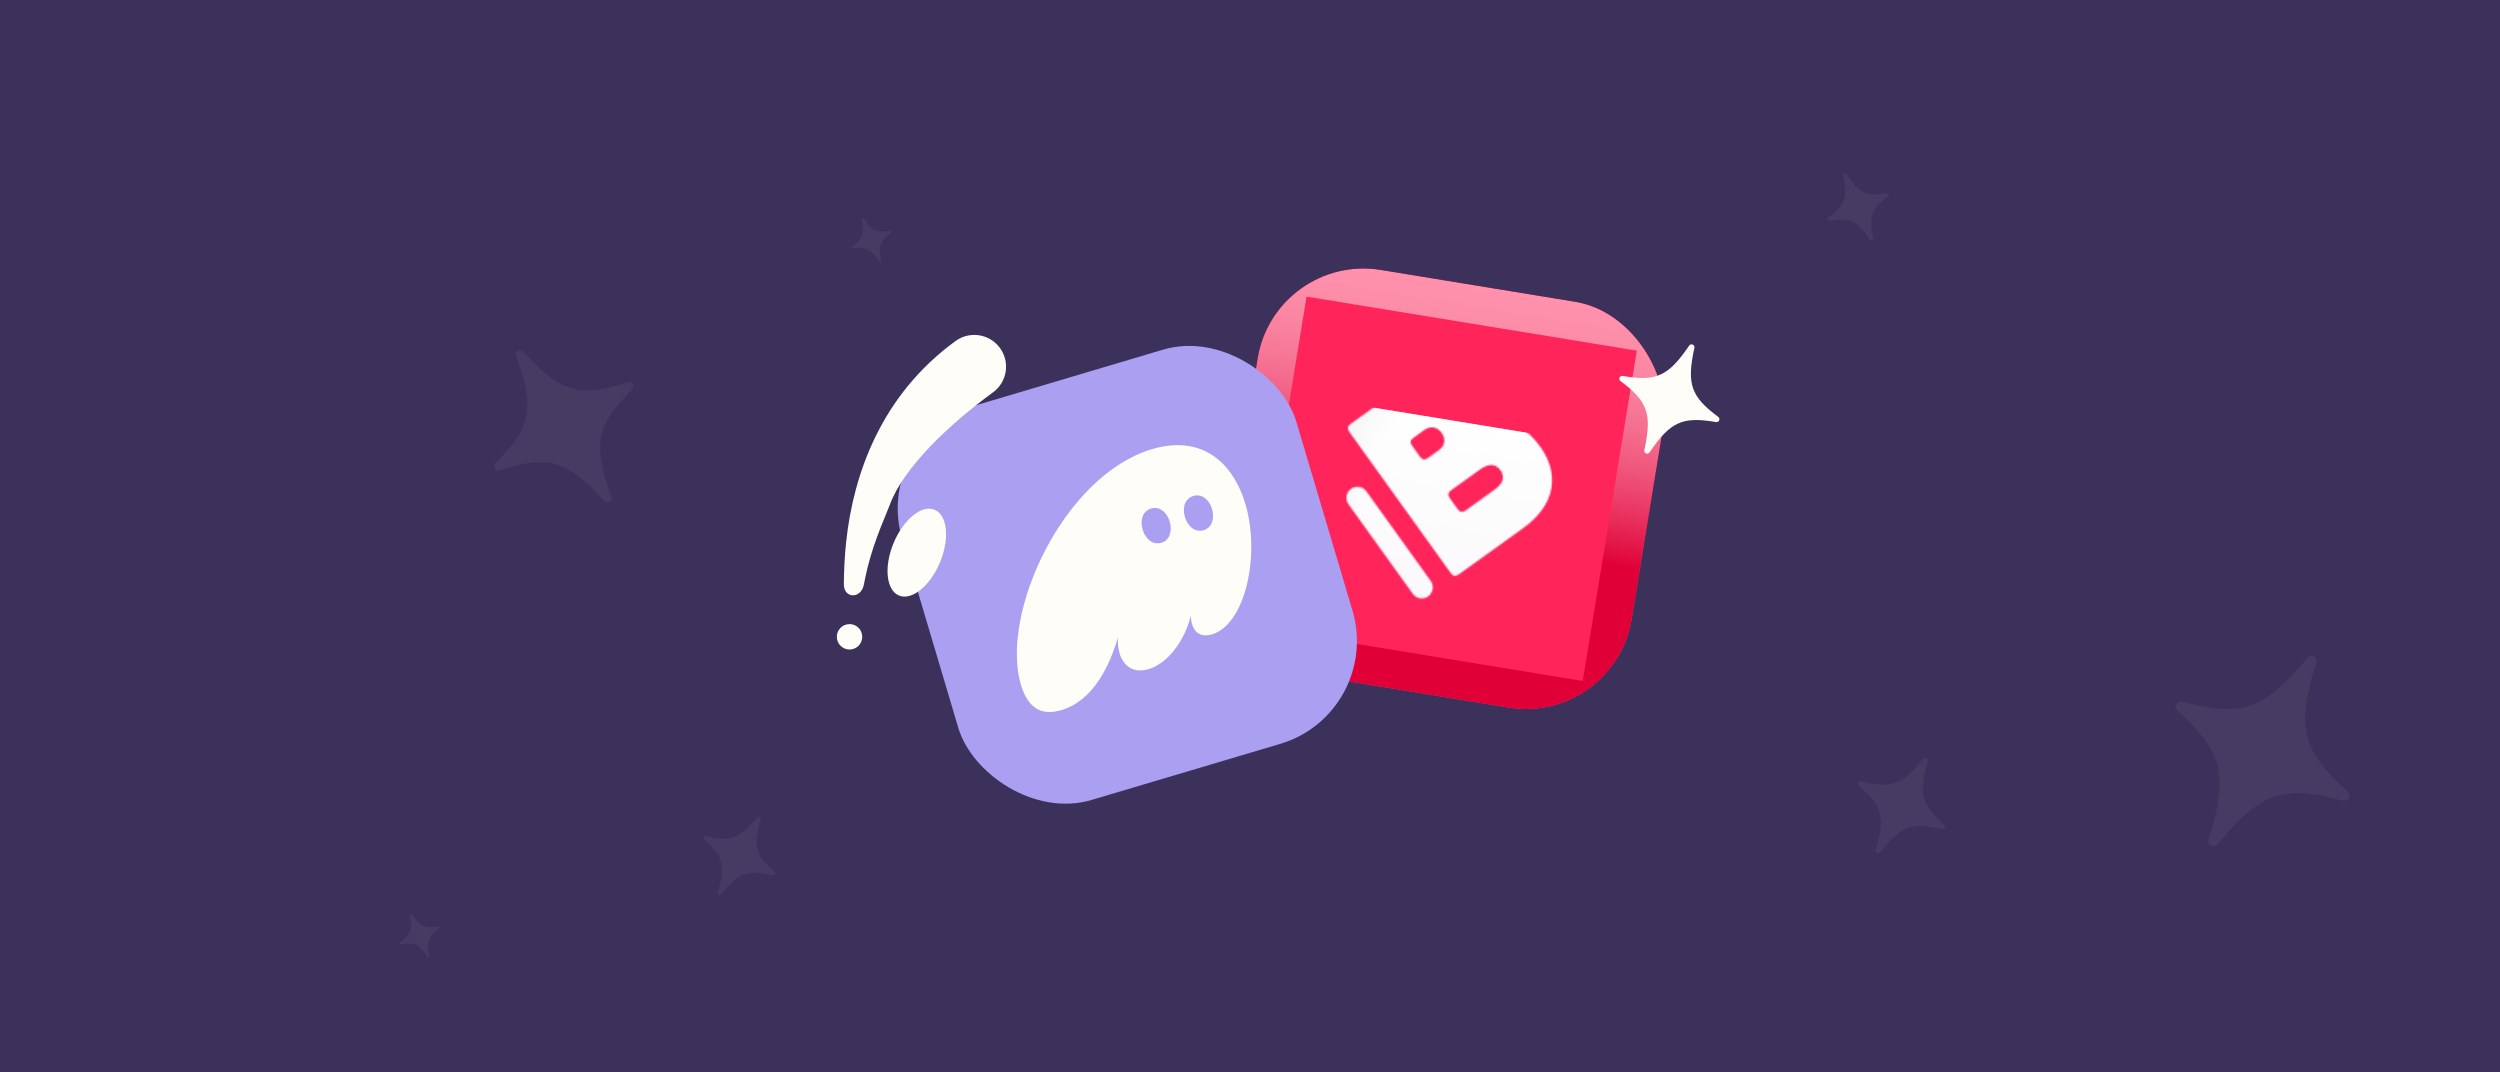
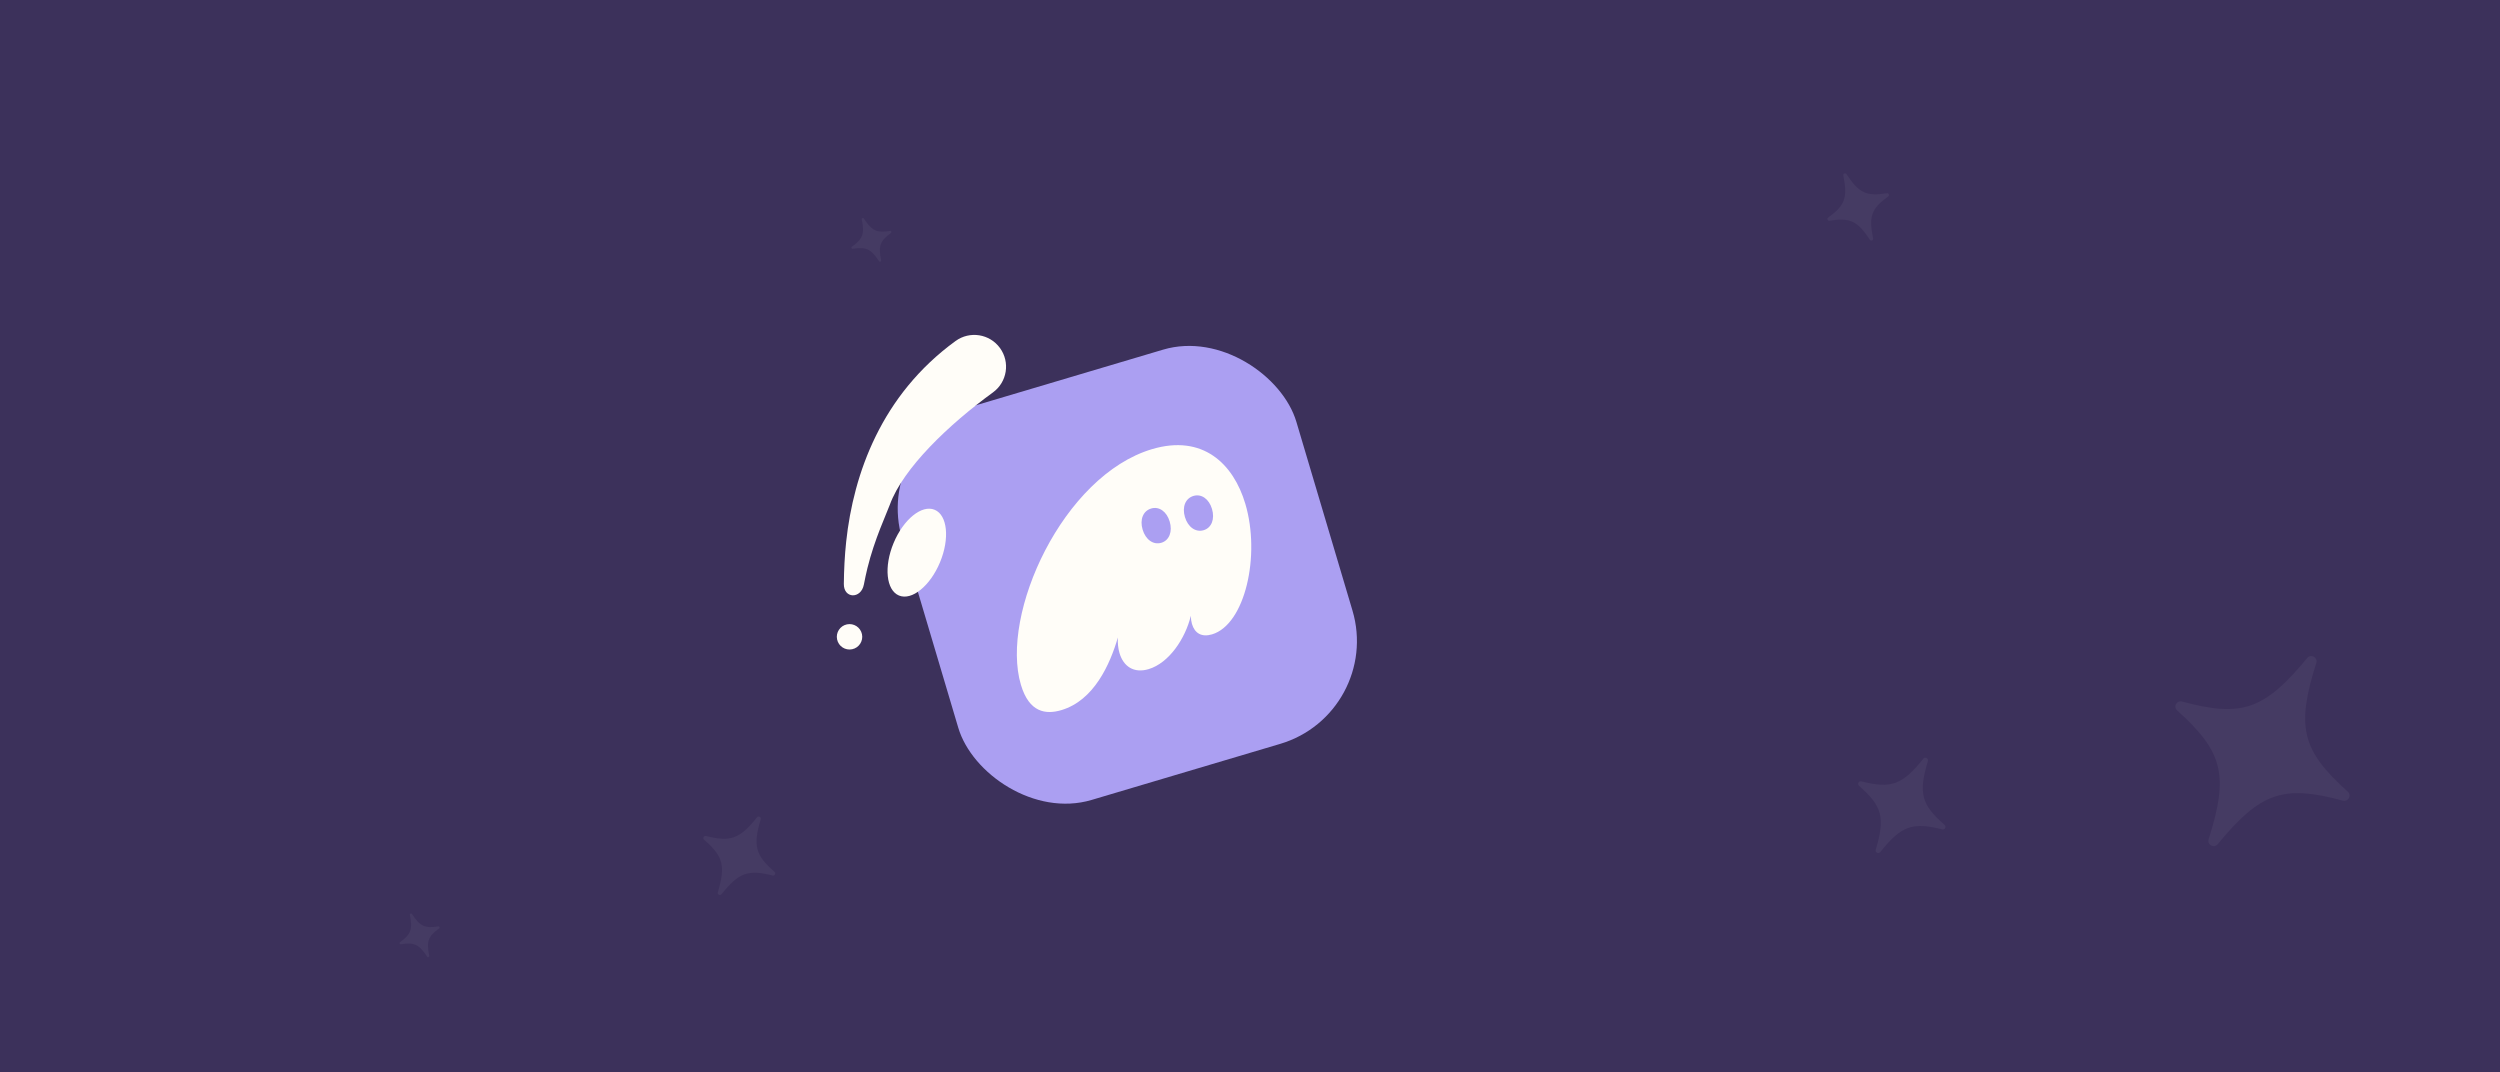
<svg xmlns="http://www.w3.org/2000/svg" fill="none" viewBox="0 0 1632 700" height="700" width="1632">
  <rect fill="#3C315B" height="700" width="1632" />
-   <path fill="white" d="M412.704 254.32C389.178 277.625 386.569 290.28 399.162 324.172C400.232 327.073 396.496 329.344 394.426 327.052C370.117 300.283 357.693 296.769 326.177 306.933C323.335 307.851 321.215 304.365 323.338 302.264C346.851 278.967 349.448 266.319 336.859 232.407C335.789 229.506 339.525 227.235 341.596 229.527C365.904 256.296 378.328 259.81 409.844 249.646C412.686 248.728 414.806 252.214 412.684 254.315L412.704 254.32Z" opacity="0.05" />
  <path fill="white" d="M1267.89 541.42C1248.46 536.508 1241.08 539.11 1227.45 556.23C1226.28 557.692 1223.94 556.465 1224.48 554.675C1230.76 533.708 1228.7 526.17 1213.58 513.009C1212.21 511.823 1213.36 509.634 1215.11 510.078C1234.54 514.986 1241.9 512.38 1255.55 495.256C1256.72 493.795 1259.06 495.021 1258.52 496.811C1252.24 517.778 1254.3 525.316 1269.42 538.477C1270.79 539.664 1269.64 541.852 1267.89 541.408L1267.89 541.42Z" opacity="0.05" />
  <path fill="white" d="M504.321 571.529C488.334 567.487 482.267 569.628 471.051 583.712C470.089 584.914 468.16 583.905 468.605 582.433C473.771 565.184 472.075 558.982 459.638 548.155C458.516 547.179 459.458 545.379 460.9 545.744C476.88 549.782 482.941 547.638 494.167 533.55C495.129 532.348 497.058 533.358 496.613 534.83C491.447 552.079 493.142 558.28 505.579 569.107C506.701 570.083 505.76 571.884 504.318 571.519L504.321 571.529Z" opacity="0.05" />
  <path fill="white" d="M1529.45 522.672C1490.57 512.163 1475.66 517.149 1447.71 551.097C1445.31 553.994 1440.64 551.452 1441.79 547.874C1455.09 505.955 1451.2 490.741 1421.26 463.801C1418.56 461.373 1420.93 457.013 1424.43 457.963C1463.3 468.463 1478.19 463.469 1506.17 429.514C1508.57 426.616 1513.24 429.158 1512.09 432.736C1498.79 474.655 1502.68 489.869 1532.62 516.809C1535.32 519.238 1532.95 523.597 1529.44 522.648L1529.45 522.672Z" opacity="0.05" />
  <path fill="white" d="M286.631 606.098C279.481 611.272 278.276 614.498 280.205 623.94C280.368 624.747 279.291 625.193 278.84 624.504C273.533 616.459 270.405 615.025 261.689 616.412C260.903 616.538 260.487 615.533 261.132 615.066C268.279 609.893 269.48 606.668 267.553 597.222C267.39 596.414 268.467 595.969 268.918 596.657C274.225 604.702 277.353 606.136 286.069 604.749C286.855 604.624 287.271 605.629 286.625 606.095L286.631 606.098Z" opacity="0.05" />
  <path fill="white" d="M1232.65 128.22C1221.65 136.178 1219.8 141.14 1222.76 155.661C1223.02 156.903 1221.36 157.588 1220.67 156.529C1212.5 144.156 1207.69 141.951 1194.29 144.084C1193.08 144.276 1192.44 142.731 1193.43 142.013C1204.42 134.057 1206.27 129.098 1203.31 114.569C1203.06 113.327 1204.71 112.642 1205.41 113.701C1213.57 126.074 1218.38 128.279 1231.78 126.146C1232.99 125.954 1233.63 127.499 1232.64 128.217L1232.65 128.22Z" opacity="0.05" />
  <path fill="white" d="M581.631 152.098C574.481 157.272 573.276 160.498 575.205 169.94C575.368 170.747 574.291 171.193 573.84 170.504C568.533 162.459 565.405 161.025 556.689 162.412C555.903 162.538 555.487 161.533 556.132 161.066C563.279 155.893 564.48 152.668 562.553 143.222C562.39 142.414 563.467 141.969 563.918 142.657C569.225 150.702 572.353 152.136 581.069 150.749C581.855 150.624 582.271 151.629 581.625 152.095L581.631 152.098Z" opacity="0.05" />
  <g clip-path="url(#clip0_94_2945)">
    <g clip-path="url(#clip1_94_2945)">
      <rect fill="#FF245A" transform="translate(832.301 164.905) rotate(9.302)" height="268.47" width="268.47" />
      <g filter="url(#filter0_f_94_2945)">
        <rect stroke-width="25" stroke="url(#paint0_linear_94_2945)" transform="rotate(9.302 842.616 179.261)" height="243.47" width="243.47" y="179.261" x="842.616" />
      </g>
      <mask height="199" width="199" y="220" x="844" maskUnits="userSpaceOnUse" style="mask-type:alpha" id="mask0_94_2945">
-         <path fill="white" d="M911.647 255.217L881.756 276.694C879.51 278.308 879.374 279.895 880.988 282.14L946.933 373.921C948.547 376.166 950.094 376.543 952.34 374.93L994.301 344.781C1016.19 329.05 1017.88 308.897 1005.48 291.636C996.608 279.286 986.146 273.61 972.912 275.033C970.764 275.3 969.838 274.901 969.032 273.778C968.736 273.368 968.516 272.903 968.237 272.313C968.135 272.097 968.025 271.865 967.901 271.612C966.809 269.205 964.95 265.433 963.337 263.188C950.632 245.505 931.435 240.999 911.647 255.217ZM939.377 293.809L932.22 298.952C929.974 300.565 928.427 300.188 926.813 297.942L921.973 291.206C920.36 288.961 920.496 287.373 922.741 285.76L929.899 280.618C933.547 277.996 938.068 278.365 941.093 282.575C944.219 286.925 943.026 291.187 939.377 293.809ZM975.628 319.682L956.823 333.194C954.578 334.807 953.03 334.43 951.417 332.185L946.577 325.448C944.963 323.203 945.099 321.616 947.345 320.002L966.15 306.491C971.623 302.558 976.223 302.445 979.45 306.935C982.777 311.567 981.101 315.75 975.628 319.682ZM881.925 319.13C878.695 321.451 877.958 325.95 880.279 329.179L922.293 387.653C924.614 390.882 929.113 391.619 932.342 389.299C935.571 386.978 936.308 382.479 933.988 379.25L891.974 320.776C889.653 317.547 885.154 316.81 881.925 319.13Z" clip-rule="evenodd" fill-rule="evenodd" />
-       </mask>
+         </mask>
      <g mask="url(#mask0_94_2945)">
        <g filter="url(#filter1_d_94_2945)">
          <rect fill="url(#paint1_linear_94_2945)" transform="rotate(9.302 870.284 217.77)" rx="28" height="182.292" width="176.411" y="217.77" x="870.284" />
          <rect fill-opacity="0.12" fill="url(#paint2_radial_94_2945)" transform="rotate(9.302 870.284 217.77)" rx="28" height="182.292" width="176.411" y="217.77" x="870.284" />
          <rect style="mix-blend-mode:overlay" fill-opacity="0.2" fill="white" transform="rotate(9.302 870.284 217.77)" rx="28" height="182.292" width="176.411" y="217.77" x="870.284" />
        </g>
      </g>
    </g>
  </g>
-   <path fill="#FFFDF8" d="M1120.22 275.534C1098.35 271.758 1090.43 275.256 1076.83 295.309C1075.66 297.021 1072.97 295.865 1073.42 293.844C1078.57 270.168 1075.66 262.021 1057.86 248.774C1056.25 247.58 1057.33 245.067 1059.3 245.409C1081.16 249.181 1089.07 245.679 1102.68 225.621C1103.85 223.909 1106.54 225.065 1106.1 227.086C1100.94 250.762 1103.85 258.909 1121.66 272.156C1123.26 273.35 1122.19 275.863 1120.21 275.521L1120.22 275.534Z" />
  <rect fill="#AB9FF2" transform="rotate(-16.555 569 284.808)" rx="70" height="268.467" width="268.467" y="284.808" x="569" />
  <path fill="#FFFDF8" d="M692.855 463.566C714.15 457.236 724.593 433.772 729.749 416.15C729.56 419.766 729.887 423.228 730.82 426.368C733.386 435.002 740.118 439.692 749.798 436.815C763.091 432.863 773.788 416.87 777.373 401.994C777.401 403.978 777.649 405.756 778.115 407.326C779.904 413.343 784.387 416.139 791.228 414.106C812.781 407.699 822.992 362.663 812.959 328.912C805.143 302.618 785.096 283.377 752.056 293.198C693.978 310.462 652.693 400.757 666.458 447.066C671.864 465.249 682.788 466.558 692.855 463.566ZM745.895 345.715C743.95 339.175 746.203 333.522 751.495 331.949C756.657 330.414 761.632 333.919 763.576 340.459C765.521 347 763.307 352.784 758.144 354.318C752.853 355.891 747.839 352.256 745.895 345.715ZM773.514 337.505C771.57 330.964 773.822 325.312 779.114 323.739C784.276 322.204 789.251 325.708 791.196 332.249C793.14 338.79 790.926 344.574 785.764 346.108C780.472 347.681 775.458 344.046 773.514 337.505Z" />
  <circle fill="#FFFDF8" transform="matrix(-0.207 -0.978 -0.978 0.207 564.411 422.108)" r="8.3" cy="8.3" cx="8.3" />
  <ellipse fill="#FFFDF8" transform="matrix(0.384 -0.923 -0.923 -0.384 601.993 395.059)" ry="16.411" rx="30.323" cy="16.411" cx="30.323" />
  <path fill="#FFFDF8" d="M652.783 227.18C646.042 217.912 633.064 215.864 623.797 222.605C575.369 257.829 557.162 309.211 552.396 353.515C551.398 362.788 550.947 372.177 550.856 381.212C550.758 390.899 562.077 391.155 563.926 381.646C564.684 377.747 565.469 374.082 566.271 370.811C570.888 351.98 578.765 335.289 580.861 329.542C589.669 305.406 619.575 276.992 648.208 256.166C657.475 249.425 659.524 236.447 652.783 227.18Z" clip-rule="evenodd" fill-rule="evenodd" />
  <defs>
    <filter color-interpolation-filters="sRGB" filterUnits="userSpaceOnUse" height="508.335" width="508.335" y="64.905" x="688.905" id="filter0_f_94_2945">
      <feFlood result="BackgroundImageFix" flood-opacity="0" />
      <feBlend result="shape" in2="BackgroundImageFix" in="SourceGraphic" mode="normal" />
      <feGaussianBlur result="effect1_foregroundBlur_94_2945" stdDeviation="50" />
    </filter>
    <filter color-interpolation-filters="sRGB" filterUnits="userSpaceOnUse" height="320.103" width="315.25" y="205.923" x="784.972" id="filter1_d_94_2945">
      <feFlood result="BackgroundImageFix" flood-opacity="0" />
      <feColorMatrix result="hardAlpha" values="0 0 0 0 0 0 0 0 0 0 0 0 0 0 0 0 0 0 127 0" type="matrix" in="SourceAlpha" />
      <feOffset dy="44" />
      <feGaussianBlur stdDeviation="30" />
      <feColorMatrix values="0 0 0 0 0 0 0 0 0 0 0 0 0 0 0 0 0 0 0.28 0" type="matrix" />
      <feBlend result="effect1_dropShadow_94_2945" in2="BackgroundImageFix" mode="normal" />
      <feBlend result="shape" in2="effect1_dropShadow_94_2945" in="SourceGraphic" mode="normal" />
    </filter>
    <linearGradient gradientUnits="userSpaceOnUse" y2="429.967" x2="966.536" y1="164.905" x1="966.536" id="paint0_linear_94_2945">
      <stop stop-opacity="0.5" stop-color="white" />
      <stop stop-color="#E00037" offset="0.633" />
    </linearGradient>
    <linearGradient gradientUnits="userSpaceOnUse" y2="400.061" x2="958.49" y1="217.77" x1="958.49" id="paint1_linear_94_2945">
      <stop stop-color="white" />
      <stop stop-color="#F9F7FA" offset="0.544" />
      <stop stop-color="#F7F7F7" offset="0.77" />
      <stop stop-color="#E6E6E6" offset="1" />
    </linearGradient>
    <radialGradient gradientTransform="translate(958.49 268.406) rotate(90) scale(131.655 127.408)" gradientUnits="userSpaceOnUse" r="1" cy="0" cx="0" id="paint2_radial_94_2945">
      <stop stop-color="white" offset="0.479" />
      <stop offset="1" />
    </radialGradient>
    <clipPath id="clip0_94_2945">
-       <rect fill="white" transform="rotate(9.302 832.301 164.905)" rx="70" height="268.47" width="268.47" y="164.905" x="832.301" />
-     </clipPath>
+       </clipPath>
    <clipPath id="clip1_94_2945">
      <rect transform="translate(832.301 164.905) rotate(9.302)" fill="white" height="268.47" width="268.47" />
    </clipPath>
  </defs>
</svg>